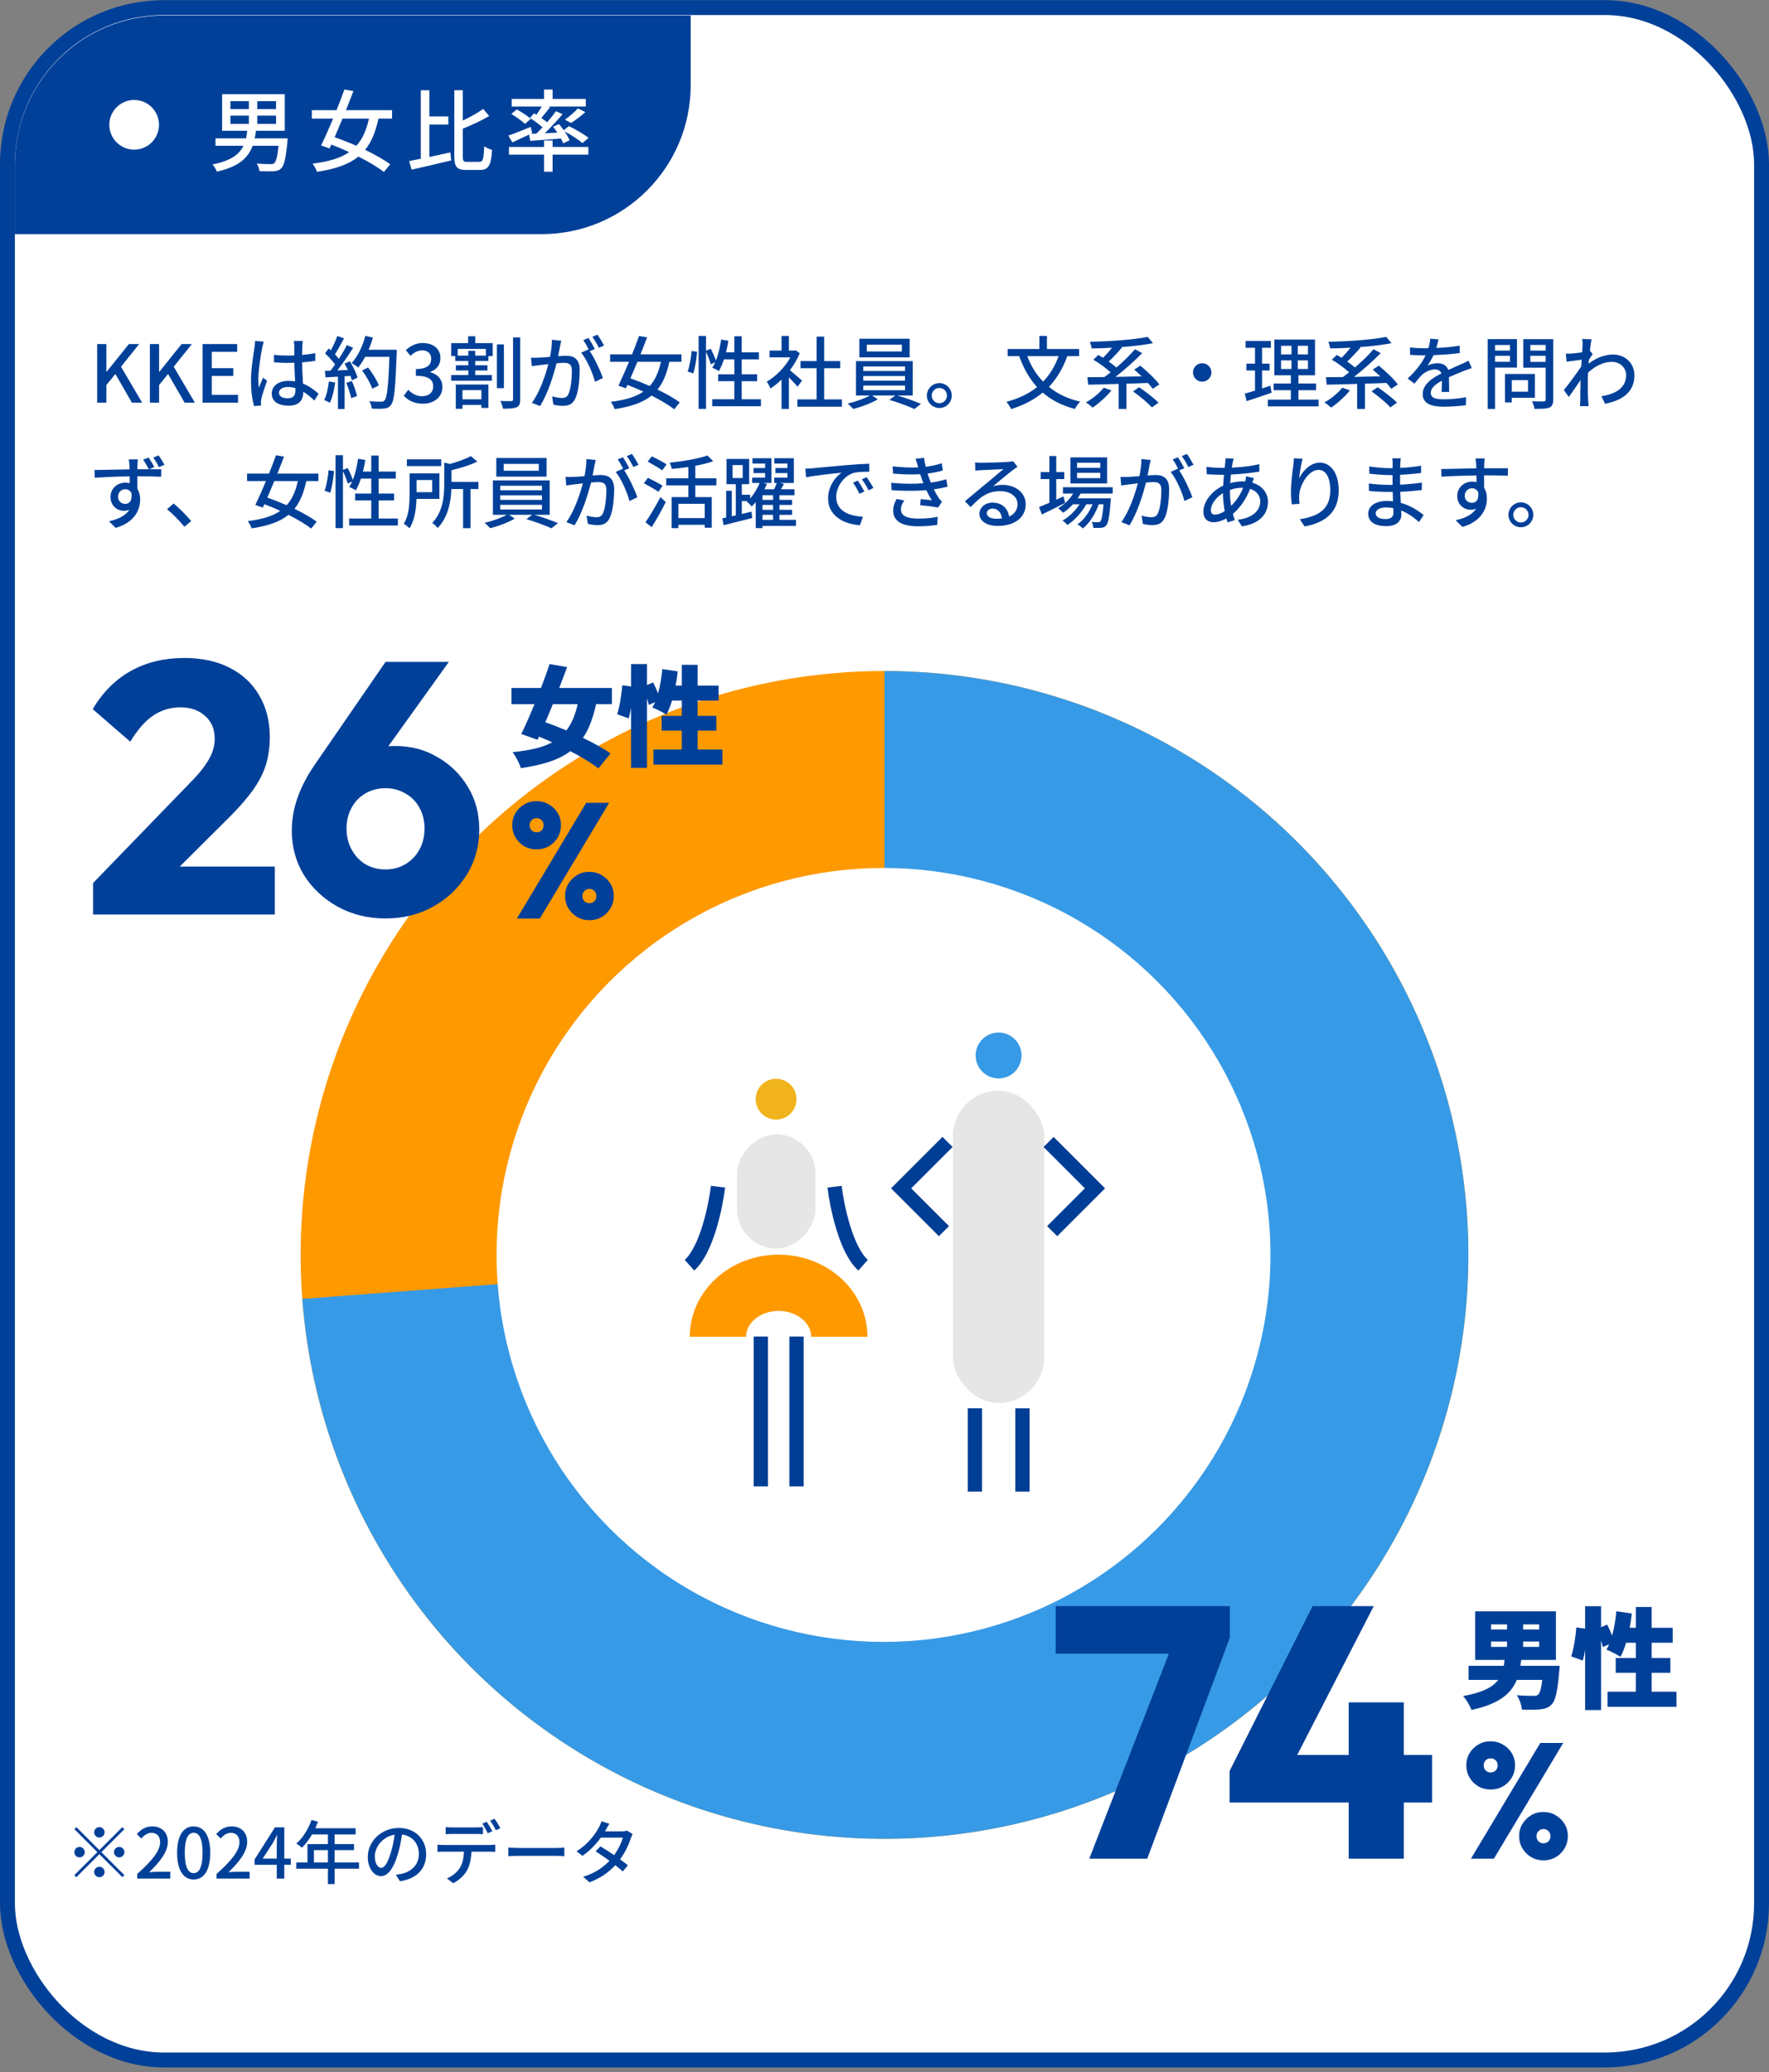
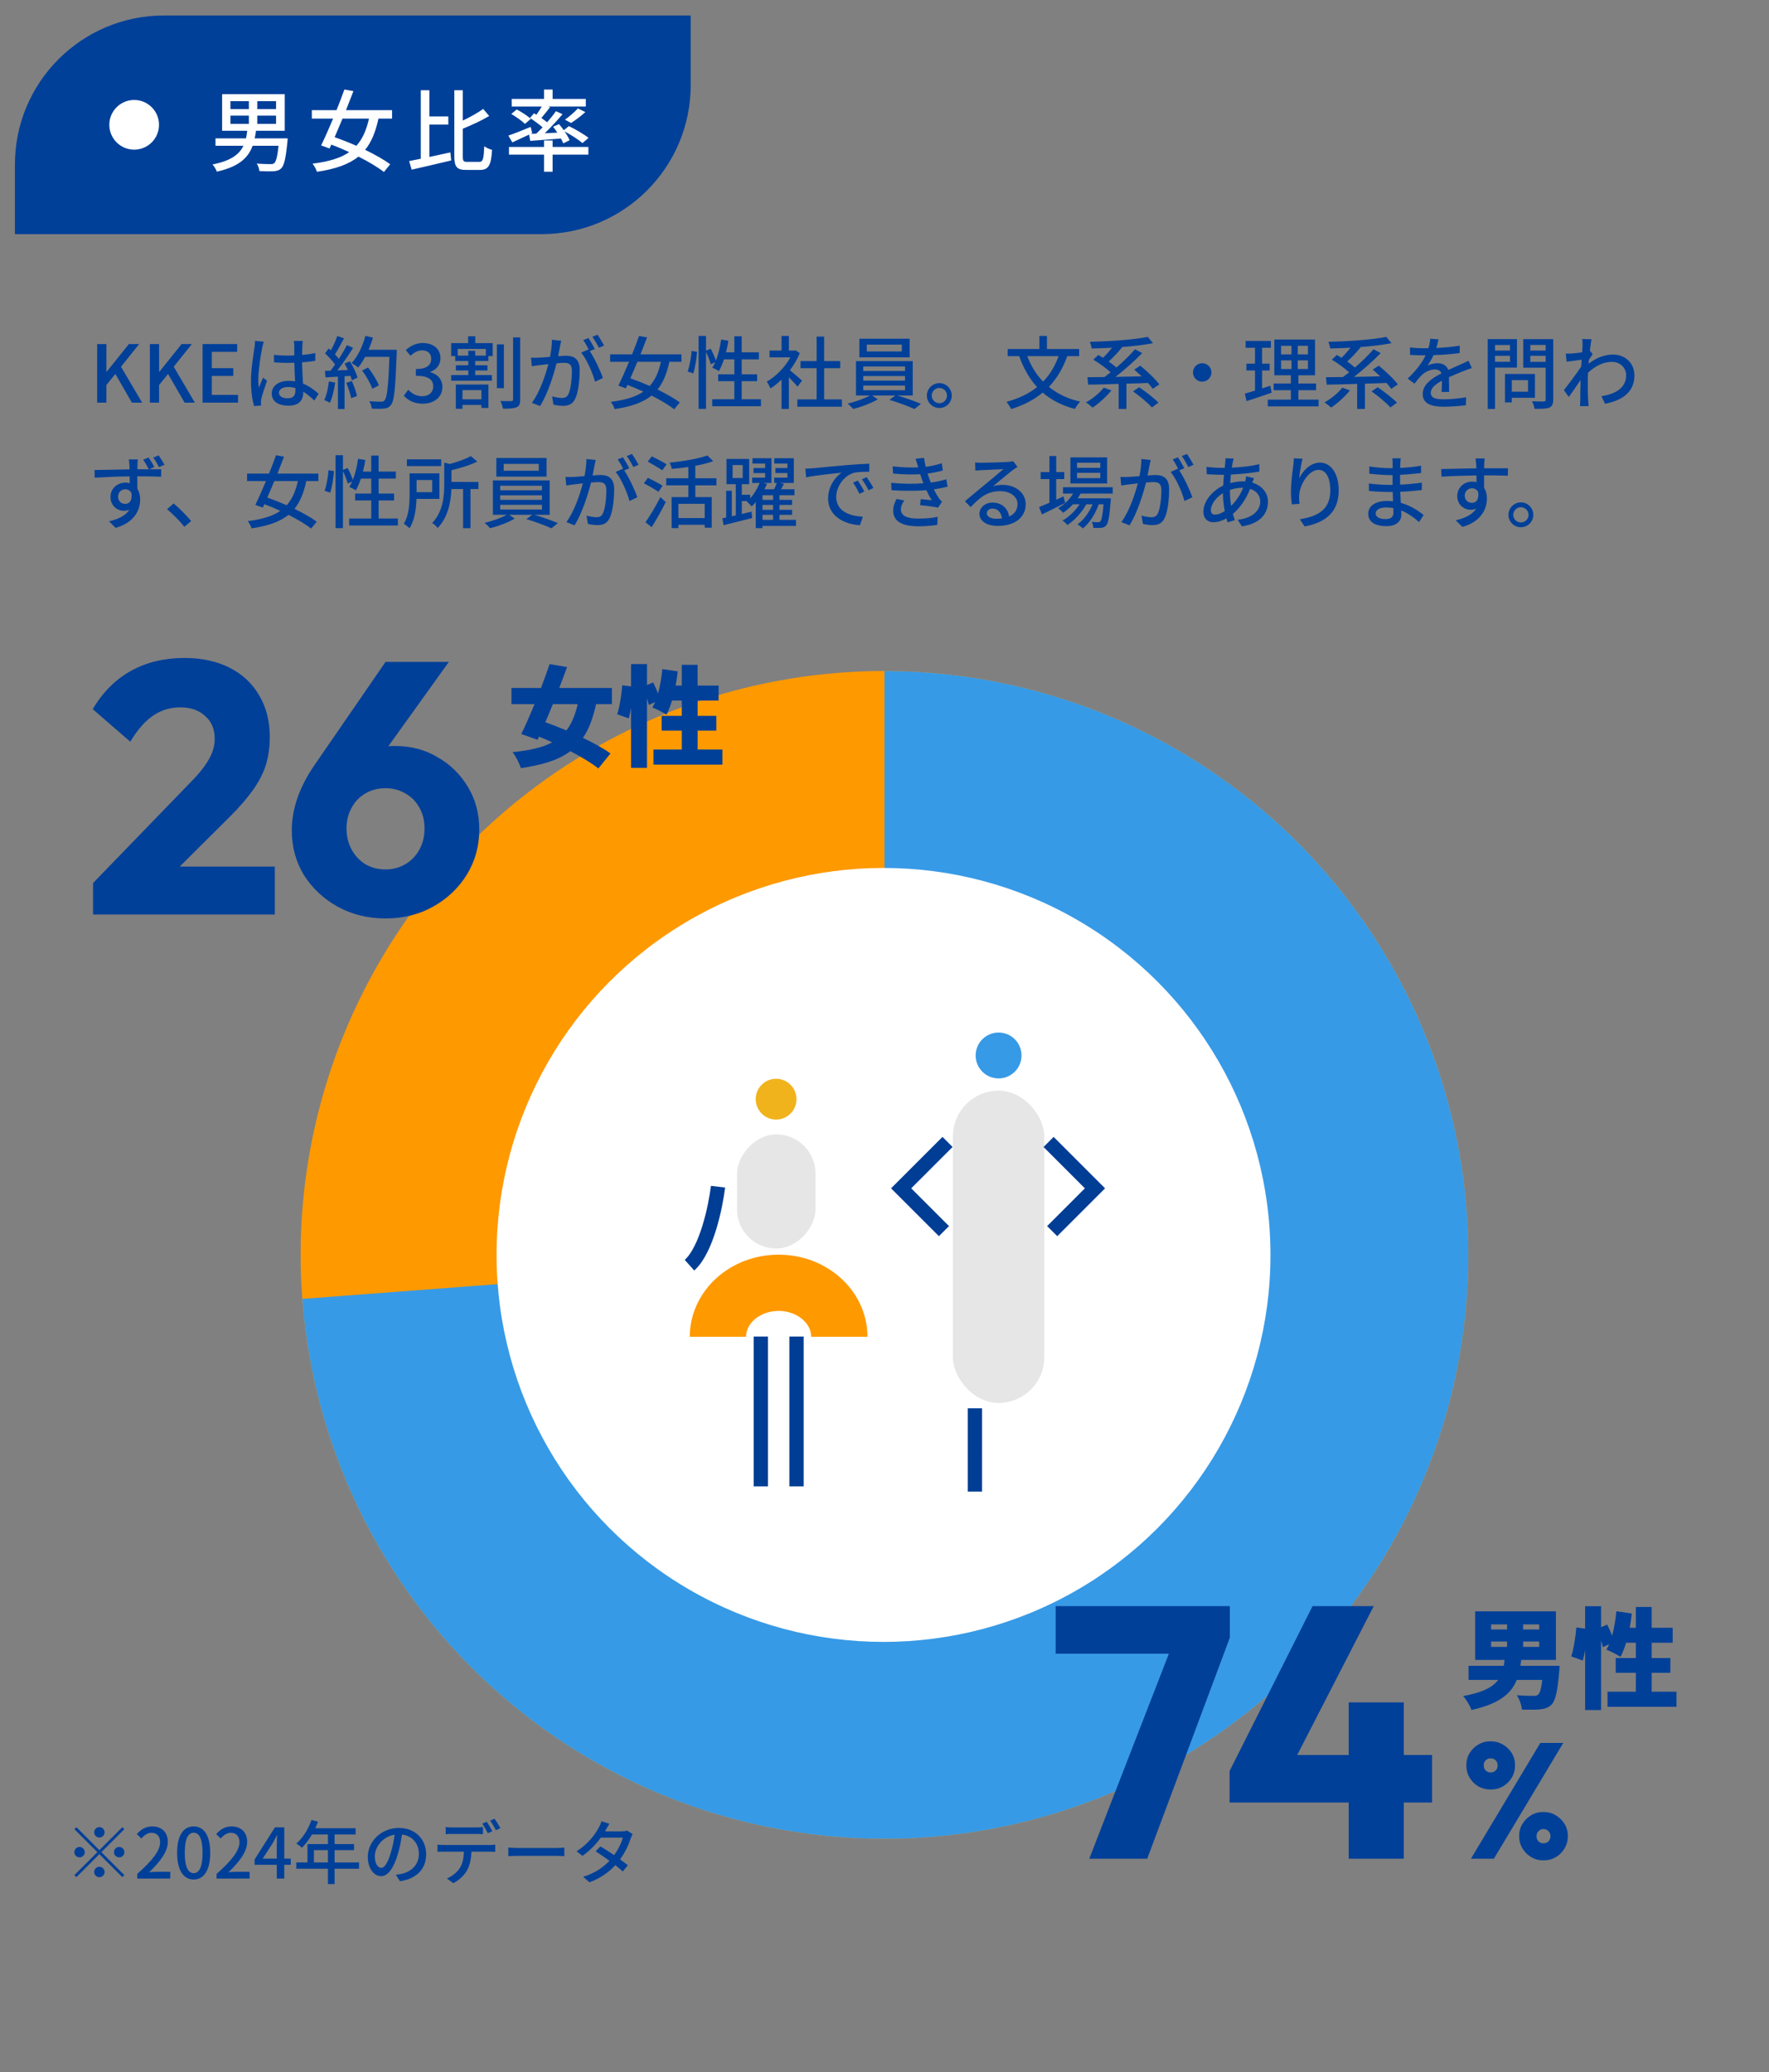
<svg xmlns="http://www.w3.org/2000/svg" fill="none" height="417" viewBox="0 0 356 417" width="356">
  <rect x="0" y="0" width="356" height="417" fill="#808080" stroke="none" />
-   <rect fill="#fff" height="413" rx="31.5" width="353" x="1.5" y="1.528" />
-   <rect height="413" rx="31.5" stroke="#014099" stroke-width="3" width="353" x="1.5" y="1.528" />
  <path d="m3 33.115c0-16.569 13.431-30 30-30h106v14c0 16.569-13.431 30-30 30h-106z" fill="#014099" />
  <circle cx="27" cy="25.116" fill="#fff" r="5" />
  <path d="m46.374 23.27v1.656h3.708v-1.656zm0-2.916v1.602h3.708v-1.602zm9.18 1.602v-1.602h-3.78v1.602zm0 2.97v-1.656h-3.78v1.656zm2.34 2.916-.054.684c-.324 3.348-.666 4.788-1.26 5.364-.414.396-.882.522-1.566.576-.576.036-1.674.018-2.808-.036-.036-.45-.252-1.098-.54-1.512 1.134.09 2.286.108 2.736.108.378 0 .594-.018.774-.18.378-.324.648-1.332.882-3.51h-5.22c-.882 2.412-2.754 4.212-7.2 5.202-.144-.45-.558-1.098-.882-1.44 3.726-.738 5.4-2.034 6.228-3.762h-5.616v-1.494h6.138c.108-.486.18-1.008.252-1.53h-5.058v-7.362h12.6v7.362h-5.778c-.072.522-.162 1.044-.27 1.53zm16.362-3.978h-5.328c-.54 1.296-1.08 2.574-1.584 3.744 1.386.486 2.898 1.08 4.374 1.728 1.224-1.35 2.016-3.132 2.538-5.472zm4.644 0h-2.736c-.576 2.664-1.404 4.716-2.682 6.282 1.98.972 3.798 1.98 5.04 2.916l-1.26 1.548c-1.224-.954-3.078-2.07-5.13-3.096-1.944 1.566-4.608 2.502-8.352 3.06-.162-.522-.522-1.206-.882-1.638 3.258-.414 5.634-1.116 7.38-2.322-1.206-.558-2.43-1.08-3.6-1.512l-.36.774-1.692-.612c.702-1.44 1.566-3.384 2.412-5.4h-4.284v-1.692h4.968c.576-1.44 1.134-2.88 1.584-4.158l1.818.324c-.45 1.188-.972 2.502-1.494 3.834h9.27zm7.506 1.206v6.516c1.368-.288 2.826-.612 4.23-.918l.162 1.62c-2.772.666-5.742 1.35-7.956 1.854l-.504-1.728c.684-.126 1.476-.288 2.34-.468v-13.788h1.728v5.274h3.816v1.638zm7.632 7.506h2.412c.774 0 .882-.63 1.008-3.15.414.324 1.098.612 1.566.738-.18 2.97-.648 4.032-2.43 4.032h-2.772c-1.89 0-2.394-.612-2.394-2.79v-13.248h1.71v6.102c1.548-.72 3.078-1.602 4.104-2.34l1.206 1.422c-1.53.918-3.492 1.818-5.31 2.556v5.526c0 1.008.126 1.152.9 1.152zm12.672-4.23-.234-1.26c-1.17.558-2.376 1.116-3.366 1.566l-.81-1.368c1.134-.378 2.844-1.062 4.5-1.746l.306 1.26-.306.144 1.134-.054c.396-.378.828-.81 1.26-1.26-.702-.612-1.71-1.35-2.538-1.89l.81-.936c.162.09.306.18.486.288.378-.522.774-1.134 1.08-1.656h-6.048v-1.53h6.498v-1.89h1.728v1.89h6.678v1.53h-7.578l.378.144c-.558.738-1.206 1.53-1.746 2.16.414.288.828.594 1.17.864.666-.774 1.296-1.548 1.764-2.232l1.332.612c-1.062 1.242-2.358 2.664-3.582 3.834l2.538-.126c-.27-.414-.576-.828-.864-1.188l1.206-.522c.306.378.648.792.954 1.224l1.026-.828c1.332.648 3.06 1.656 3.96 2.376l-1.242 1.044c-.756-.684-2.304-1.674-3.6-2.358.45.63.828 1.278 1.026 1.782l-1.278.63c-.108-.288-.27-.612-.468-.972-2.232.18-4.446.342-6.174.468zm-3.816-5.418 1.098-.9c.972.504 2.214 1.314 2.826 1.89l-1.17 1.008c-.576-.576-1.8-1.422-2.754-1.998zm12.024 1.818-1.224-.666c.846-.594 1.98-1.566 2.61-2.268l1.494.738c-.9.828-2.016 1.656-2.88 2.196zm-3.708 3.528v1.296h7.2v1.548h-7.2v3.438h-1.728v-3.438h-7.056v-1.548h7.056v-1.296z" fill="#fff" />
  <path d="m19.552 81.028v-11.792h1.856v5.584h.048l4.48-5.584h2.064l-3.648 4.56 4.256 7.232h-2.064l-3.328-5.776-1.808 2.224v3.552zm10.609 0v-11.792h1.856v5.584h.048l4.48-5.584h2.064l-3.648 4.56 4.256 7.232h-2.064l-3.328-5.776-1.808 2.224v3.552zm10.609 0v-11.792h6.96v1.568h-5.104v3.28h4.32v1.568h-4.32v3.808h5.28v1.568zm15.37-2c0 .752.736 1.12 1.76 1.12 1.184 0 1.552-.608 1.552-1.616 0-.128 0-.272 0-.432-.48-.144-.976-.224-1.488-.224-1.072 0-1.824.464-1.824 1.152zm4.8-10.416c-.048.32-.08.672-.096.992-.016.4-.032 1.088-.048 1.824.944-.08 1.84-.208 2.656-.368v1.552c-.832.128-1.728.24-2.656.304.016 1.6.128 3.04.176 4.272 1.328.528 2.352 1.344 3.152 2.064l-.864 1.344c-.752-.704-1.488-1.312-2.224-1.776v.08c0 1.472-.704 2.736-2.928 2.736-2.16 0-3.424-.896-3.424-2.432 0-1.472 1.264-2.56 3.408-2.56.448 0 .88.032 1.296.096-.064-1.12-.128-2.496-.16-3.744-.448.016-.896.032-1.344.032-.928 0-1.808-.048-2.736-.112l-.016-1.504c.912.096 1.808.144 2.768.144.448 0 .88-.016 1.328-.032v-1.888c0-.272-.048-.72-.096-1.024zm-7.856.144c-.096.288-.256.944-.32 1.232-.272 1.296-.784 4.624-.784 6.336 0 .576.032 1.12.128 1.712.224-.656.576-1.456.832-2.048l.8.624c-.432 1.216-.976 2.848-1.152 3.664-.048.224-.08.544-.08.736.016.16.032.4.048.592l-1.424.112c-.336-1.136-.624-2.912-.624-5.088 0-2.368.512-5.424.704-6.704.048-.4.112-.912.128-1.328zm13.104 8 1.264.224c-.208 1.504-.576 3.056-1.072 4.08-.24-.176-.832-.448-1.136-.56.48-.96.784-2.368.944-3.744zm3.504.288 1.12-.368c.432.96.864 2.208 1.04 3.024l-1.184.416c-.144-.832-.576-2.096-.976-3.072zm-.352-3.872 1.072-.464c.656 1.04 1.312 2.4 1.536 3.28l-1.136.544c-.064-.256-.16-.56-.288-.896l-1.184.08v6.592h-1.328v-6.512c-.912.048-1.76.096-2.496.144l-.128-1.312 1.12-.032c.304-.384.608-.8.928-1.248-.496-.704-1.312-1.568-2.016-2.24l.72-.992c.144.128.288.256.432.384.496-.88 1.024-2.032 1.312-2.896l1.344.48c-.576 1.088-1.248 2.352-1.824 3.216.304.32.576.64.784.928.624-.96 1.2-1.952 1.616-2.784l1.264.544c-.912 1.456-2.112 3.216-3.184 4.544l2.128-.08c-.208-.448-.432-.88-.672-1.28zm10.496-2.784v.72c-.272 7.056-.48 9.552-1.152 10.368-.384.528-.784.672-1.408.736-.544.08-1.52.064-2.464.016-.032-.432-.208-1.072-.496-1.488 1.04.08 2 .096 2.384.096.336 0 .512-.064.688-.272.512-.512.768-2.88.976-8.752h-4.88c-.432.816-.912 1.552-1.408 2.144-.288-.256-.96-.688-1.312-.896 1.216-1.296 2.208-3.376 2.768-5.472l1.52.352c-.24.832-.544 1.664-.88 2.448zm-3.6 7.168-1.312.672c-.32-.976-1.2-2.528-2.048-3.68l1.2-.592c.864 1.088 1.808 2.608 2.16 3.6zm8.864 3.68c-1.856 0-3.056-.736-3.84-1.616l.896-1.184c.688.704 1.568 1.296 2.784 1.296 1.328 0 2.24-.736 2.24-1.968 0-1.296-.832-2.144-3.488-2.144v-1.36c2.32 0 3.088-.88 3.088-2.064 0-1.04-.688-1.68-1.808-1.696-.912.016-1.68.448-2.352 1.104l-.96-1.152c.928-.832 2.016-1.424 3.376-1.424 2.112 0 3.6 1.104 3.6 3.04 0 1.36-.784 2.304-2.032 2.768v.08c1.36.336 2.432 1.36 2.432 2.944 0 2.128-1.776 3.376-3.936 3.376zm11.781-2.736h-3.808v1.856h3.808zm-5.152 3.76v-4.88h6.56v4.704h-1.408v-.592h-3.808v.768zm6.048-10.704v-1.344h-5.664v1.344h2.128v-.96h1.392v.96zm-2.128-3.888v1.376h3.504v2.608h-.864v.992h-2.656v.864h2.464v1.04h-2.464v.928h3.36v1.136h-8.192v-1.136h3.44v-.928h-2.496v-1.04h2.496v-.864h-2.624v-.992h-.816v-2.608h3.408v-1.376zm5.761 1.632v8.816h-1.408v-8.816zm1.84-1.408h1.44v12.464c0 .928-.176 1.344-.736 1.6-.544.24-1.488.288-2.736.288-.064-.432-.288-1.12-.512-1.552.96.032 1.888.032 2.208.016.24 0 .336-.08.336-.352zm9.696.672c-.08.336-.16.752-.24 1.104-.096.496-.24 1.264-.384 2.016.656-.064 1.248-.096 1.616-.096 1.536 0 2.72.624 2.72 2.864 0 1.888-.24 4.464-.912 5.808-.528 1.104-1.361 1.408-2.464 1.408-.624 0-1.376-.112-1.904-.24l-.272-1.664c.656.192 1.52.32 1.968.32.56 0 1.008-.144 1.311-.752.481-1.008.705-3.04.705-4.704 0-1.376-.624-1.616-1.632-1.616-.336 0-.864.032-1.456.096-.592 2.352-1.728 6.048-3.312 8.608l-1.648-.656c1.6-2.16 2.752-5.616 3.312-7.792-.72.08-1.376.16-1.744.208-.4.048-1.152.144-1.584.224l-.16-1.728c.528.032 1.008.016 1.552 0 .512-.016 1.376-.08 2.272-.16.24-1.184.384-2.4.384-3.44zm7.296-1.216c.416.592 1.024 1.6 1.328 2.176l-1.04.464c-.352-.688-.864-1.6-1.328-2.208zm-1.824.672c.4.576.976 1.584 1.296 2.208l-1.024.432c.976 1.44 2.176 4.032 2.64 5.408l-1.584.752c-.448-1.712-1.664-4.512-2.784-5.856l1.488-.656c.016.032.048.064.064.096-.304-.624-.752-1.424-1.136-1.952zm14.592 4.784h-4.736c-.48 1.152-.96 2.288-1.408 3.328 1.232.432 2.576.96 3.887 1.536 1.089-1.2 1.793-2.784 2.257-4.864zm4.128 0h-2.432c-.512 2.368-1.248 4.192-2.384 5.584 1.76.864 3.376 1.76 4.48 2.592l-1.12 1.376c-1.088-.848-2.736-1.84-4.56-2.752-1.728 1.392-4.096 2.224-7.424 2.72-.144-.464-.464-1.072-.784-1.456 2.896-.368 5.008-.992 6.56-2.064-1.072-.496-2.16-.96-3.2-1.344l-.32.688-1.504-.544c.624-1.28 1.392-3.008 2.144-4.8h-3.808v-1.504h4.416c.512-1.28 1.008-2.56 1.408-3.696l1.616.288c-.4 1.056-.864 2.224-1.328 3.408h8.24zm2.384 2.336-1.136-.384c.4-1.072.688-2.832.8-4.128l1.088.16c-.08 1.312-.368 3.168-.752 4.352zm9.744 5.2h3.872v1.408h-9.808v-1.408h4.448v-3.632h-3.248v-1.392h3.248v-3.008h-2.08c-.304.896-.656 1.712-1.024 2.368-.304-.208-.96-.544-1.328-.688.208-.32.416-.688.592-1.104l-.896.432c-.144-.64-.56-1.664-.96-2.512v11.472h-1.488v-14.672h1.488v2.96l.944-.384c.4.752.848 1.728 1.04 2.4.496-1.248.848-2.752 1.056-4.256l1.456.24c-.112.8-.288 1.584-.48 2.336h1.68v-3.232h1.488v3.232h3.456v1.408h-3.456v3.008h3.104v1.392h-3.104zm12.144-3.744-.912 1.216c-.368-.464-1.088-1.232-1.744-1.888v6.368h-1.472v-5.904c-.72.704-1.488 1.312-2.24 1.792-.144-.384-.512-1.088-.736-1.376 1.824-1.04 3.664-2.896 4.752-4.896h-4.192v-1.36h2.416v-2.944h1.472v2.944h1.104l.256-.048.832.56c-.48 1.216-1.184 2.384-1.984 3.44.752.608 2.08 1.76 2.448 2.096zm4.448 3.776h3.568v1.472h-8.96v-1.472h3.872v-6.272h-3.232v-1.44h3.232v-4.928h1.52v4.928h3.232v1.44h-3.232zm15.632-9.648v-1.376h-7.056v1.376zm1.568-2.56v3.744h-10.112v-3.744zm-9.328 9.424v.944h8.4v-.944zm0-1.92v.928h8.4v-.928zm0-1.92v.912h8.4v-.912zm9.952 5.84h-3.104c1.616.464 3.552 1.168 4.768 1.68l-1.312 1.04c-1.2-.544-3.36-1.36-5.04-1.84l1.184-.88h-4.672l1.152.768c-1.28.768-3.328 1.536-4.96 1.936-.272-.304-.752-.8-1.12-1.072 1.536-.352 3.424-1.024 4.48-1.632h-2.8v-6.912h11.424zm5.36-2.496c1.392 0 2.496 1.136 2.496 2.512s-1.104 2.496-2.496 2.496c-1.376 0-2.512-1.12-2.512-2.496s1.136-2.512 2.512-2.512zm0 4.048c.848 0 1.536-.688 1.536-1.536s-.688-1.536-1.536-1.536-1.536.688-1.536 1.536.688 1.536 1.536 1.536zm24-9.472h-6.304c.736 1.968 1.792 3.696 3.184 5.12 1.344-1.376 2.368-3.072 3.12-5.12zm4.128 0h-2.384c-.912 2.512-2.128 4.544-3.696 6.176 1.68 1.392 3.776 2.4 6.288 2.976-.352.352-.832 1.04-1.072 1.472-2.624-.688-4.736-1.792-6.464-3.296-1.744 1.456-3.84 2.528-6.352 3.328-.16-.384-.64-1.088-.944-1.456 2.464-.672 4.512-1.648 6.16-2.976-1.552-1.696-2.72-3.776-3.6-6.224h-2.32v-1.44h6.384v-2.624h1.52v2.624h6.48zm4.96 6.336 1.536.56c-1.008 1.264-2.528 2.608-3.776 3.456-.32-.304-.96-.8-1.36-1.04 1.328-.72 2.736-1.872 3.6-2.976zm11.184-.64-1.344.88c-.24-.352-.56-.752-.944-1.184-1.44.064-2.912.112-4.336.144v5.088h-1.568v-5.04c-2.304.08-4.448.128-6.129.16l-.159-1.504c.976 0 2.144-.016 3.424-.032.4-.288.816-.608 1.248-.944-.896-.832-2.304-1.856-3.488-2.56l1.024-.944c.304.176.624.368.944.576.608-.608 1.264-1.344 1.808-2.032-1.408.08-2.8.128-4.112.144-.032-.384-.208-.976-.352-1.328 4.08-.096 8.864-.432 11.648-.992l1.056 1.264c-1.792.352-4.016.608-6.352.784l.128.064c-.816.992-1.824 2.048-2.688 2.848.576.4 1.12.816 1.552 1.2 1.392-1.2 2.752-2.528 3.744-3.68l1.44.784c-1.552 1.6-3.568 3.376-5.376 4.784 1.696-.032 3.488-.064 5.28-.112-.512-.48-1.024-.944-1.504-1.36l1.216-.784c1.36 1.104 3.04 2.688 3.84 3.776zm-5.296 1.392 1.232-.832c1.312.896 3.024 2.208 3.888 3.104l-1.328.96c-.784-.896-2.448-2.272-3.792-3.232zm13.92-5.664c1.024 0 1.856.832 1.856 1.856s-.832 1.856-1.856 1.856-1.856-.832-1.856-1.856.832-1.856 1.856-1.856zm13.712 4.528.256 1.408c-1.745.608-3.6 1.232-5.04 1.696l-.352-1.52c.576-.16 1.28-.352 2.048-.592v-4.064h-1.728v-1.376h1.728v-3.184h-1.888v-1.376h5.088v1.376h-1.776v3.184h1.52v1.376h-1.52v3.616c.544-.176 1.12-.352 1.664-.544zm2.16-5.104v1.744h2.096v-1.744zm0-2.928v1.728h2.096v-1.728zm5.408 1.728v-1.728h-2.048v1.728zm0 2.944v-1.744h-2.048v1.744zm-1.92 6.16h4.064v1.36h-10.224v-1.36h4.64v-1.904h-3.472v-1.344h3.472v-1.648h-3.328v-7.2h8.192v7.2h-3.344v1.648h3.552v1.344h-3.552zm8.832-2.416 1.536.56c-1.008 1.264-2.528 2.608-3.776 3.456-.32-.304-.96-.8-1.36-1.04 1.328-.72 2.736-1.872 3.6-2.976zm11.184-.64-1.344.88c-.24-.352-.56-.752-.944-1.184-1.44.064-2.912.112-4.336.144v5.088h-1.568v-5.04c-2.304.08-4.448.128-6.129.16l-.159-1.504c.976 0 2.144-.016 3.424-.032.4-.288.816-.608 1.248-.944-.896-.832-2.304-1.856-3.488-2.56l1.024-.944c.304.176.624.368.944.576.608-.608 1.264-1.344 1.808-2.032-1.408.08-2.8.128-4.112.144-.032-.384-.208-.976-.352-1.328 4.08-.096 8.864-.432 11.648-.992l1.056 1.264c-1.792.352-4.016.608-6.352.784l.128.064c-.816.992-1.824 2.048-2.688 2.848.576.4 1.12.816 1.552 1.2 1.392-1.2 2.752-2.528 3.744-3.68l1.44.784c-1.552 1.6-3.568 3.376-5.376 4.784 1.696-.032 3.488-.064 5.28-.112-.512-.48-1.024-.944-1.504-1.36l1.216-.784c1.36 1.104 3.04 2.688 3.84 3.776zm-5.296 1.392 1.232-.832c1.312.896 3.024 2.208 3.888 3.104l-1.328.96c-.784-.896-2.448-2.272-3.792-3.232zm13.472-10.464c-.096.448-.224 1.04-.432 1.728 1.568-.064 3.248-.208 4.704-.464v1.488c-1.568.224-3.536.368-5.264.416-.352.752-.784 1.504-1.232 2.112.528-.304 1.424-.48 2.048-.48 1.008 0 1.84.464 2.144 1.36.992-.464 1.808-.8 2.56-1.152.544-.24 1.008-.448 1.52-.704l.656 1.472c-.464.144-1.152.4-1.632.592-.816.32-1.856.736-2.976 1.248.016.912.032 2.192.048 2.96h-1.52c.032-.56.047-1.472.064-2.256-1.376.752-2.24 1.488-2.24 2.432 0 1.088 1.04 1.312 2.656 1.312 1.296 0 3.04-.16 4.448-.416l-.048 1.616c-1.152.144-3.008.288-4.448.288-2.384 0-4.24-.56-4.24-2.544 0-1.968 1.92-3.216 3.776-4.16-.208-.56-.72-.8-1.312-.8-.976 0-1.984.512-2.656 1.152-.464.448-.928 1.04-1.456 1.712l-1.376-1.024c1.872-1.76 2.96-3.312 3.616-4.672-.16 0-.32 0-.464 0-.672 0-1.776-.032-2.672-.096v-1.504c.848.128 1.984.176 2.752.176.304 0 .624 0 .944-.016.208-.656.336-1.328.368-1.904zm14.384 1.136h-3.008v1.12h3.008zm-3.008 3.376h3.008v-1.2h-3.008zm4.416 1.168h-4.416v8.32h-1.472v-14.048h5.888zm2.224 2.528h-3.264v2.32h3.264zm1.392 3.552h-4.656v.928h-1.376v-5.728h6.032zm-.928-7.232h3.088v-1.216h-3.088zm3.088-3.408h-3.088v1.136h3.088zm1.52-1.168v12.16c0 .896-.208 1.36-.784 1.616-.592.24-1.536.256-2.976.256-.048-.416-.288-1.104-.512-1.52 1.008.048 2.048.032 2.368.032.304-.016.384-.112.384-.4v-6.4h-4.512v-5.744zm5.904 1.264c0-.416 0-.864-.064-1.296l1.872.064c-.096.416-.224 1.264-.336 2.304h.016l.544.672c-.192.288-.496.752-.752 1.152-.016.256-.048.528-.064.784 1.712-1.328 3.44-1.84 4.928-1.84 2.32 0 4.288 1.632 4.288 4.16.016 3.232-2.192 5.024-5.904 5.744l-.736-1.52c2.752-.416 4.992-1.616 4.976-4.256 0-1.248-.976-2.656-2.88-2.656-1.776 0-3.376.88-4.784 2.176-.032.592-.048 1.152-.048 1.664 0 1.392-.016 2.528.08 3.984.016.288.048.752.08 1.088h-1.728c.016-.288.048-.8.048-1.056.016-1.504.016-2.416.064-4.192-.752 1.104-1.696 2.48-2.368 3.408l-.992-1.392c.896-1.12 2.624-3.424 3.488-4.736.032-.448.064-.928.096-1.376-.752.096-2.08.272-3.04.4l-.16-1.632c.4.016.736.016 1.2-.016.496-.032 1.328-.128 2.096-.24.048-.688.08-1.216.08-1.392zm-294.722 30.464c0 .88.672 1.424 1.44 1.424.848 0 1.456-.656 1.248-2.176-.256-.528-.704-.768-1.248-.768-.736 0-1.44.56-1.44 1.52zm6.144-7.904c.384.544.848 1.328 1.152 1.904l-1.04.464c1.04 0 1.968-.016 2.432 0l-.016 1.504c-.96-.048-2.48-.096-4.8-.096.016.864.016 1.792.016 2.512.368.576.56 1.312.56 2.128 0 2.144-1.12 4.64-4.928 5.744l-1.344-1.328c1.872-.416 3.344-1.136 4.112-2.336-.32.144-.704.224-1.12.224-1.312 0-2.688-.96-2.688-2.8 0-1.68 1.36-2.864 2.992-2.864.32 0 .608.032.88.112 0-.432 0-.912-.016-1.376-2.432.032-5.04.144-7.04.272l-.032-1.552c1.808-.016 4.768-.096 7.056-.128 0-.352-.016-.624-.032-.816-.032-.528-.096-1.024-.128-1.184h1.824c-.032.224-.08.944-.08 1.168-.016.208-.016.48-.016.816h2.304c-.336-.64-.72-1.344-1.136-1.92zm2.032-.432c.368.56.848 1.296 1.168 1.888l-1.104.48c-.336-.656-.736-1.36-1.152-1.92zm5.179 14.368c-1.008-1.232-2.368-2.592-3.488-3.536l1.312-1.152c1.136.928 2.624 2.432 3.536 3.536zm22.832-9.2h-4.736c-.48 1.152-.96 2.288-1.408 3.328 1.232.432 2.576.96 3.888 1.536 1.088-1.2 1.792-2.784 2.256-4.864zm4.128 0h-2.432c-.512 2.368-1.248 4.192-2.384 5.584 1.76.864 3.376 1.76 4.48 2.592l-1.12 1.376c-1.088-.848-2.736-1.84-4.56-2.752-1.728 1.392-4.096 2.224-7.424 2.72-.144-.464-.464-1.072-.784-1.456 2.896-.368 5.008-.992 6.56-2.064-1.072-.496-2.16-.96-3.2-1.344l-.32.688-1.504-.544c.624-1.28 1.392-3.008 2.144-4.8h-3.808v-1.504h4.416c.512-1.28 1.008-2.56 1.408-3.696l1.616.288c-.4 1.056-.864 2.224-1.328 3.408h8.24zm2.384 2.336-1.136-.384c.4-1.072.688-2.832.8-4.128l1.088.16c-.08 1.312-.368 3.168-.752 4.352zm9.744 5.2h3.872v1.408h-9.808v-1.408h4.448v-3.632h-3.248v-1.392h3.248v-3.008h-2.08c-.304.896-.656 1.712-1.024 2.368-.304-.208-.96-.544-1.328-.688.208-.32.416-.688.592-1.104l-.896.432c-.144-.64-.56-1.664-.96-2.512v11.472h-1.488v-14.672h1.488v2.96l.944-.384c.4.752.848 1.728 1.04 2.4.496-1.248.848-2.752 1.056-4.256l1.456.24c-.112.8-.288 1.584-.48 2.336h1.68v-3.232h1.488v3.232h3.456v1.408h-3.456v3.008h3.104v1.392h-3.104zm12.592-11.904v1.36h-6.912v-1.36zm-1.824 4.16h-3.136v2.448h3.136zm1.456 3.792h-4.608c-.064 1.936-.352 4.304-1.408 5.92-.224-.256-.848-.736-1.152-.912 1.072-1.696 1.168-4.144 1.168-5.968v-4.176h6zm7.856-3.408v1.424h-1.6v7.888h-1.488v-7.888h-2.352c-.096 2.464-.624 5.632-2.768 7.856-.208-.32-.736-.832-1.104-1.008 2.208-2.304 2.432-5.44 2.432-7.856v-4.304l1.136.272c1.584-.432 3.216-1.008 4.208-1.584l1.312 1.104c-1.44.72-3.392 1.296-5.2 1.744v2.352zm12.144-2.256v-1.376h-7.056v1.376zm1.568-2.56v3.744h-10.112v-3.744zm-9.328 9.424v.944h8.4v-.944zm0-1.92v.928h8.4v-.928zm0-1.92v.912h8.4v-.912zm9.952 5.84h-3.104c1.616.464 3.552 1.168 4.768 1.68l-1.312 1.04c-1.2-.544-3.36-1.36-5.04-1.84l1.184-.88h-4.672l1.152.768c-1.28.768-3.328 1.536-4.96 1.936-.272-.304-.752-.8-1.12-1.072 1.536-.352 3.424-1.024 4.48-1.632h-2.8v-6.912h11.424zm9.264-11.024c-.08.336-.16.752-.24 1.104-.096.496-.24 1.264-.384 2.016.656-.064 1.248-.096 1.616-.096 1.536 0 2.72.624 2.72 2.864 0 1.888-.24 4.464-.912 5.808-.528 1.104-1.36 1.408-2.464 1.408-.624 0-1.376-.112-1.904-.24l-.272-1.664c.656.192 1.52.32 1.968.32.56 0 1.008-.144 1.312-.752.48-1.008.704-3.04.704-4.704 0-1.376-.624-1.616-1.632-1.616-.336 0-.864.032-1.456.096-.592 2.352-1.728 6.048-3.312 8.608l-1.648-.656c1.6-2.16 2.752-5.616 3.312-7.792-.72.08-1.376.16-1.744.208-.4.048-1.152.144-1.584.224l-.16-1.728c.528.032 1.008.016 1.552 0 .512-.016 1.376-.08 2.272-.16.24-1.184.384-2.4.384-3.44zm7.296-1.216c.416.592 1.024 1.6 1.328 2.176l-1.04.464c-.352-.688-.864-1.6-1.328-2.208zm-1.824.672c.4.576.976 1.584 1.296 2.208l-1.024.432c.976 1.44 2.176 4.032 2.64 5.408l-1.584.752c-.448-1.712-1.664-4.512-2.784-5.856l1.488-.656c.016.032.048.064.064.096-.304-.624-.752-1.424-1.136-1.952zm8.8 1.424-.88 1.2c-.656-.464-1.984-1.232-2.928-1.76l.832-1.056c.928.448 2.288 1.168 2.976 1.616zm-.816 4.288-.816 1.232c-.656-.448-1.984-1.216-2.944-1.712l.816-1.104c.912.448 2.272 1.152 2.944 1.584zm-2.192 8.352-1.248-.992c.848-1.2 2.08-3.248 3.008-5.056l1.072.992c-.816 1.648-1.888 3.568-2.832 5.056zm10.672-1.824v-2.88h-5.296v2.88zm2.352-6.592h-4.24v2.368h3.296v6.16h-1.408v-.592h-5.296v.672h-1.36v-6.24h3.36v-2.368h-4.448v-1.424h4.448v-2.272c-1.12.176-2.272.304-3.328.384-.064-.352-.256-.912-.432-1.248 2.736-.288 5.84-.8 7.6-1.456l1.168 1.152c-1.024.384-2.272.688-3.6.928v2.512h4.24zm9.28 5.936v1.008h2.128v-1.008zm2.128-3.008v-.944h-2.128v.944zm0 2v-.992h-2.128v.992zm-8.144-9.008v2.608h2.032v-2.608zm12.752 11.024v1.216h-6.736v.448h-1.36v-5.216c-.272.304-.544.592-.816.848-.224-.272-.656-.72-.96-.944l.144-.128h-1.168v2.592l1.952-.464.144 1.28c-2.032.512-4.144 1.04-5.76 1.44l-.256-1.376.768-.16v-5.392h1.136v5.136l.8-.176v-6.288h-1.872v-5.072h4.56v5.072h-1.472v2.128h1.68v.752c.816-.928 1.504-2.096 1.904-3.12h-1.504v-1.072h2.608v-.912h-2.336v-1.024h2.336v-.896h-2.544v-1.072h3.824v4.976h-1.6l.704.192c-.16.352-.336.704-.528 1.072h1.952c.192-.416.4-.88.544-1.264h-.528v-1.072h2.656v-.912h-2.416v-1.024h2.416v-.896h-2.64v-1.072h3.936v4.976h-2.768l.784.208c-.208.352-.416.72-.608 1.056h2.72v1.2h-3.024v.944h2.544v1.008h-2.544v.992h2.544v1.008h-2.544v1.008zm1.888-10.304c.608-.016 1.168-.048 1.488-.08 1.168-.112 4.016-.384 6.96-.64 1.712-.144 3.312-.24 4.416-.272v1.616c-.896 0-2.288.016-3.12.224-2.128.64-3.536 2.928-3.536 4.816 0 2.912 2.72 3.888 5.36 4l-.576 1.712c-3.136-.16-6.416-1.84-6.416-5.36 0-2.416 1.424-4.352 2.72-5.2-1.616.16-5.344.544-7.136.928zm10.56 2.4c.384.56.976 1.536 1.312 2.208l-.992.448c-.384-.816-.8-1.552-1.28-2.24zm1.776-.688c.384.544 1.008 1.504 1.36 2.176l-.976.464c-.416-.816-.832-1.52-1.344-2.208zm10.336-2.112c-.144-.512-.304-1.056-.496-1.584l1.712-.192c.064.592.192 1.2.336 1.808 1.12-.144 2.208-.384 3.232-.72l.208 1.456c-.896.256-1.984.48-3.072.624.112.336.208.656.32.944.096.272.208.56.32.864 1.312-.16 2.368-.432 3.136-.672l.256 1.504c-.768.192-1.712.384-2.768.528.304.624.64 1.216.992 1.744.192.288.4.512.656.752l-.8 1.184c-.896-.208-2.496-.384-3.616-.496l.128-1.216c.768.08 1.728.176 2.224.224-.416-.656-.784-1.344-1.088-2.016-1.952.16-4.56.16-7.008 0l-.08-1.488c2.4.24 4.688.24 6.496.096-.096-.24-.192-.48-.272-.704-.144-.416-.256-.784-.368-1.12-1.536.08-3.456.064-5.456-.128l-.096-1.456c1.904.208 3.648.288 5.152.208-.016-.048-.032-.096-.048-.144zm-2.752 6.8c-.384.544-.688 1.104-.688 1.792 0 1.264 1.152 1.856 3.488 1.856 1.504 0 2.752-.112 3.904-.352l-.08 1.616c-1.12.176-2.464.288-3.808.288-3.168 0-5.024-.944-5.056-3.104-.016-.96.304-1.68.672-2.4zm16.584 2.544c0 .704.784 1.136 1.92 1.136.4 0 .784-.016 1.136-.064-.128-1.168-.832-1.984-1.888-1.984-.672 0-1.168.432-1.168.912zm-2.336-10.192c.4.048.896.064 1.28.064.832 0 4.48-.096 5.344-.176.56-.048.848-.08 1.024-.144l.88 1.152c-.336.208-.672.432-1.008.688-.816.608-2.784 2.272-3.92 3.2.64-.192 1.28-.272 1.92-.272 2.672 0 4.656 1.648 4.656 3.888 0 2.544-2.032 4.368-5.633 4.368-2.207 0-3.679-.976-3.679-2.432 0-1.184 1.056-2.256 2.64-2.256 1.984 0 3.12 1.28 3.328 2.8 1.104-.48 1.696-1.344 1.696-2.512 0-1.504-1.472-2.592-3.472-2.592-2.56 0-4.064 1.2-5.952 3.216l-1.168-1.184c1.248-1.024 3.248-2.704 4.192-3.488.896-.736 2.752-2.272 3.552-2.976-.848.032-3.616.16-4.448.208-.4.016-.816.048-1.184.096zm25.184 1.088v-1.04h-4.672v1.04zm0 2.064v-1.056h-4.672v1.056zm1.376-4.176v5.248h-7.392v-5.248zm-8.768 7.856.32 1.312c-1.6.816-3.328 1.68-4.672 2.32l-.576-1.488c.576-.224 1.296-.528 2.08-.864v-4.768h-1.76v-1.408h1.76v-3.232h1.375v3.232h1.617v1.408h-1.617v4.16c.481-.224.977-.448 1.473-.672zm9.888-.576h-6.464c-.176.336-.368.656-.592.96h6.688s-.016.368-.032.56c-.256 3.2-.496 4.448-.928 4.928-.272.304-.576.4-.96.448-.368.032-.96.048-1.6.016-.016-.352-.144-.88-.336-1.2.544.064 1.04.064 1.248.064.24 0 .368-.016.496-.176.24-.272.448-1.184.64-3.44h-.96c-.64 1.856-1.888 3.856-3.216 4.864-.24-.272-.704-.624-1.072-.832 1.248-.832 2.368-2.416 3.04-4.032h-1.264c-.864 1.584-2.384 3.28-3.808 4.176-.224-.304-.64-.672-.992-.896 1.264-.672 2.576-1.952 3.456-3.28h-1.344c-.608.672-1.28 1.248-1.968 1.712-.208-.24-.72-.72-1.008-.928 1.2-.688 2.288-1.728 3.024-2.944h-2.048v-1.264h10zm7.648-6.752c-.08.336-.16.752-.24 1.104-.096.496-.24 1.264-.384 2.016.656-.064 1.248-.096 1.615-.096 1.537 0 2.721.624 2.721 2.864 0 1.888-.24 4.464-.912 5.808-.528 1.104-1.361 1.408-2.464 1.408-.624 0-1.376-.112-1.904-.24l-.272-1.664c.656.192 1.52.32 1.968.32.56 0 1.008-.144 1.311-.752.481-1.008.705-3.04.705-4.704 0-1.376-.624-1.616-1.632-1.616-.336 0-.864.032-1.456.096-.592 2.352-1.728 6.048-3.312 8.608l-1.648-.656c1.6-2.16 2.752-5.616 3.312-7.792-.72.08-1.376.16-1.744.208-.4.048-1.152.144-1.584.224l-.16-1.728c.528.032 1.008.016 1.552 0 .512-.016 1.376-.08 2.272-.16.24-1.184.384-2.4.384-3.44zm7.296-1.216c.416.592 1.024 1.6 1.328 2.176l-1.04.464c-.352-.688-.864-1.6-1.328-2.208zm-1.824.672c.4.576.976 1.584 1.296 2.208l-1.024.432c.976 1.44 2.176 4.032 2.64 5.408l-1.584.752c-.448-1.712-1.664-4.512-2.784-5.856l1.488-.656c.016.032.048.064.064.096-.304-.624-.752-1.424-1.136-1.952zm11.232.256c-.08.24-.144.528-.192.768-.064.304-.128.672-.192 1.056 2-.08 3.84-.288 5.536-.688l.016 1.488c-1.616.288-3.76.496-5.728.592-.048.544-.096 1.136-.144 1.728.848-.224 1.76-.352 2.56-.352.16 0 .32 0 .464.016.08-.288.16-.768.192-1.04l1.568.384c-.096.208-.224.608-.336.896 1.936.576 3.152 2.032 3.152 3.84 0 2.288-1.424 4.368-5.232 4.96l-.864-1.328c2.976-.336 4.544-1.856 4.544-3.696 0-1.12-.704-2.112-2.032-2.528-.88 2.224-2.176 3.968-3.472 5.04.112.448.256.864.384 1.264l-1.456.432c-.08-.24-.16-.496-.24-.784-.832.464-1.744.768-2.608.768-1.104 0-2.016-.672-2.016-2.144 0-2.064 1.76-4.192 3.984-5.232.032-.736.096-1.488.16-2.176-.272 0-.528 0-.784 0-.753 0-2-.08-2.688-.112l-.048-1.488c.56.096 1.968.208 2.784.208h.88c.032-.4.08-.752.112-1.072.032-.288.048-.624.048-.848zm-.752 6.704c0 1.024.096 1.952.24 2.816.928-.912 1.792-2.08 2.416-3.648h-.112c-.976 0-1.84.192-2.544.448zm-3.84 3.68c0 .592.272.896.848.896.544 0 1.232-.24 1.936-.704-.208-1.136-.352-2.432-.352-3.616-1.424.864-2.432 2.272-2.432 3.424zm18.448-10.352c-.272 1.008-.592 2.944-.688 3.952.704-1.456 2.24-3.168 4.176-3.168 2.176 0 3.792 2.144 3.792 5.584 0 4.464-2.784 6.512-6.864 7.264l-.96-1.456c3.504-.544 6.128-1.84 6.128-5.808 0-2.496-.848-4.128-2.368-4.128-1.952 0-3.728 2.88-3.872 4.992-.048.528-.048 1.072.064 1.84l-1.568.112c-.08-.608-.176-1.536-.176-2.592 0-1.504.256-3.696.464-5.152.08-.544.112-1.072.128-1.52zm14.72 10.976c0 .688.608 1.168 1.984 1.168.896 0 1.584-.272 1.584-1.296 0-.224 0-.544-.016-.896-.464-.096-.96-.144-1.456-.144-1.36 0-2.096.528-2.096 1.168zm5.04-11.056c-.032.288-.064.64-.08 1.088-.016.192-.016.496-.032.848 1.376-.064 2.784-.208 4.208-.448v1.472c-1.184.144-2.672.288-4.224.352v1.984c1.584-.064 2.992-.208 4.384-.4l-.016 1.488c-1.472.176-2.8.288-4.336.352.032.736.08 1.504.112 2.224 2.08.576 3.664 1.696 4.592 2.448l-.928 1.424c-.912-.832-2.128-1.744-3.584-2.336.016.336.032.608.032.832 0 1.216-.88 2.32-2.976 2.32-2.4 0-3.696-.896-3.696-2.496 0-1.536 1.424-2.576 3.808-2.576.416 0 .8.032 1.184.064-.016-.624-.048-1.28-.064-1.872-.288 0-.576 0-.88 0-1.024 0-2.8-.08-3.904-.208l-.016-1.504c1.087.176 2.976.288 3.952.288h.816c0-.656 0-1.328 0-1.968-.208 0-.432 0-.656 0-1.056 0-2.976-.16-4.016-.288l-.016-1.456c1.072.192 2.992.352 4.016.352h.688c0-.368 0-.704 0-.976s-.016-.752-.08-1.008zm16.896.032c-.048.208-.096.944-.096 1.168-.016.192-.016.48-.016.8h4.8l-.032 1.504c-.944-.048-2.464-.08-4.784-.08.016.864.016 1.792.016 2.512.368.576.56 1.312.56 2.128 0 2.128-1.136 4.64-4.928 5.744l-1.36-1.344c1.888-.416 3.36-1.12 4.128-2.352-.32.16-.704.24-1.12.24-1.296 0-2.689-.96-2.689-2.784 0-1.68 1.361-2.88 2.977-2.88.319 0 .624.032.896.112 0-.416-.016-.896-.016-1.36-2.432.032-5.056.128-7.04.256l-.048-1.536c1.808-.032 4.784-.112 7.072-.144-.016-.352-.016-.624-.032-.816-.048-.512-.096-1.008-.128-1.168zm-4.016 7.504c0 .88.688 1.424 1.456 1.424.832 0 1.456-.656 1.248-2.16-.256-.528-.72-.768-1.248-.768-.736 0-1.456.544-1.456 1.504zm11.302 1.328c1.392 0 2.496 1.136 2.496 2.512s-1.104 2.496-2.496 2.496c-1.376 0-2.512-1.12-2.512-2.496s1.136-2.512 2.512-2.512zm0 4.048c.848 0 1.536-.688 1.536-1.536s-.688-1.536-1.536-1.536-1.536.688-1.536 1.536.688 1.536 1.536 1.536z" fill="#014099" />
  <circle cx="178" cy="252.528" fill="#f90" r="117.5" />
  <path d="m178 135.028c22.862 0 45.228 6.67 64.356 19.191 19.128 12.522 34.188 30.352 43.333 51.306 9.146 20.953 11.98 44.119 8.155 66.659-3.824 22.54-14.141 43.475-29.686 60.239-15.546 16.763-35.644 28.628-57.832 34.14-22.188 5.511-45.501 4.43-67.084-3.111s-40.496-21.215-54.423-39.346c-13.927-18.13-22.262-39.93-23.985-62.727l117.166-8.851z" fill="#379ae6" />
  <circle cx="177.802" cy="252.528" fill="#fff" r="77.871" />
  <circle cx="4.617" cy="4.617" fill="#379ae6" r="4.617" transform="matrix(1 0 0 -1 196.341 217.011)" />
  <path d="m196.188 283.399-.001 16.751" stroke="#003d94" stroke-width="2.872" />
-   <path d="m205.76 283.399v16.751" stroke="#003d94" stroke-width="2.872" />
  <rect fill="#e6e6e6" height="62.837" rx="9.196" width="18.392" x="191.762" y="219.474" />
  <path d="m190.683 229.794-9.333 9.333 8.615 8.615" stroke="#003d94" stroke-width="2.872" />
  <path d="m211.024 229.794 9.333 9.333-8.615 8.615" stroke="#003d94" stroke-width="2.872" />
  <circle cx="156.186" cy="221.185" fill="#f1b31c" r="4.106" transform="matrix(-1 0 -0 -1 312.372 442.37)" />
  <path d="m144.477 268.996c0-5.997 5.469-10.858 12.215-10.858s12.214 4.861 12.214 10.858" stroke="#f90" stroke-width="11.324" />
  <path d="m153.112 268.952v30.153" stroke="#003d94" stroke-width="2.872" />
  <path d="m160.291 268.952v30.153" stroke="#003d94" stroke-width="2.872" />
  <rect fill="#e6e6e6" height="22.974" rx="7.897" transform="matrix(-1 0 0 1 164.12 228.27)" width="15.794" />
  <path d="m144.497 238.799c-.479 3.989-2.298 12.731-5.744 15.795" stroke="#003d94" stroke-width="2.872" />
-   <path d="m167.949 238.799c.479 3.989 2.297 12.731 5.743 15.795" stroke="#003d94" stroke-width="2.872" />
  <g fill="#014099">
    <path d="m116.256 141.7h-4.994c-.506 1.254-1.034 2.486-1.518 3.63 1.32.484 2.772 1.034 4.246 1.65 1.012-1.32 1.76-3.036 2.266-5.28zm6.886 0h-3.19c-.616 2.838-1.452 5.06-2.64 6.776 2.178 1.056 4.158 2.134 5.544 3.146l-2.442 3.014c-1.342-1.078-3.366-2.288-5.632-3.476-2.398 1.804-5.632 2.772-9.966 3.41-.308-1.012-1.012-2.376-1.672-3.212 3.388-.352 5.984-.902 7.986-1.98-.88-.418-1.782-.792-2.662-1.144l-.286.638-3.278-1.166c.814-1.65 1.738-3.762 2.662-6.006h-4.642v-3.256h5.94c.638-1.65 1.232-3.3 1.738-4.818l3.52.616c-.484 1.342-1.034 2.772-1.584 4.202h10.604zm17.248 9.13h4.994v3.036h-13.882v-3.036h5.698v-3.806h-4.048v-2.97h4.048v-3.08h-1.958c-.33 1.078-.704 2.046-1.122 2.838-.638-.44-2.068-1.144-2.838-1.452.198-.33.374-.682.55-1.078l-1.276.572c-.066-.374-.198-.814-.352-1.32v13.992h-3.212v-12.078c-.132.77-.286 1.496-.462 2.112l-2.332-.836c.506-1.496.88-3.982 1.034-5.83l1.76.242v-4.51h3.212v4.224l1.232-.528c.352.682.704 1.474.99 2.222.418-1.496.704-3.212.858-4.906l3.102.462c-.11.968-.242 1.936-.418 2.86h1.232v-4.18h3.19v4.18h4.224v3.014h-4.224v3.08h3.762v2.97h-3.762z" />
    <path d="m18.728 177.692 19.512-20.16c1.2-1.2 2.16-2.304 2.88-3.312s1.248-1.944 1.584-2.808c.336-.912.504-1.824.504-2.736 0-1.968-.648-3.504-1.944-4.608-1.248-1.152-2.904-1.728-4.968-1.728-2.016 0-3.84.552-5.472 1.656-1.584 1.056-3.12 2.808-4.608 5.256l-7.56-6.552c2.016-3.408 4.584-5.976 7.704-7.704s6.696-2.592 10.728-2.592c3.504 0 6.528.648 9.072 1.944 2.592 1.296 4.584 3.144 5.976 5.544 1.44 2.4 2.16 5.208 2.16 8.424 0 2.016-.264 3.888-.792 5.616-.528 1.68-1.392 3.36-2.592 5.04-1.152 1.632-2.712 3.432-4.68 5.4l-13.536 13.464zm0 6.336v-6.336l9.576-3.312h27v9.648zm58.857.792c-3.552 0-6.768-.792-9.648-2.376-2.832-1.584-5.088-3.696-6.768-6.336-1.632-2.688-2.448-5.688-2.448-9 0-4.32 1.512-8.688 4.536-13.104l14.328-20.808h12.744l-15.912 22.176-4.248.36c.672-1.152 1.368-2.136 2.088-2.952.768-.864 1.728-1.512 2.88-1.944 1.152-.48 2.616-.72 4.392-.72 3.168 0 6 .744 8.496 2.232 2.544 1.44 4.584 3.432 6.12 5.976 1.536 2.496 2.304 5.376 2.304 8.64 0 3.312-.84 6.336-2.52 9.072-1.68 2.688-3.936 4.824-6.768 6.408s-6.024 2.376-9.576 2.376zm0-9.864c1.488 0 2.832-.36 4.032-1.08s2.136-1.704 2.808-2.952 1.008-2.64 1.008-4.176c0-1.584-.336-2.976-1.008-4.176-.672-1.248-1.608-2.208-2.808-2.88-1.2-.72-2.544-1.08-4.032-1.08-1.536 0-2.904.36-4.104 1.08-1.152.672-2.064 1.632-2.736 2.88-.672 1.2-1.008 2.592-1.008 4.176 0 1.536.336 2.928 1.008 4.176s1.584 2.232 2.736 2.952c1.2.72 2.568 1.08 4.104 1.08z" />
-     <path d="m104.013 184.844 13.959-23.298h4.62l-13.959 23.298zm14.586.33c-.902 0-1.727-.22-2.475-.66-.726-.44-1.309-1.023-1.749-1.749-.44-.748-.66-1.573-.66-2.475 0-.924.22-1.738.66-2.442.44-.726 1.023-1.309 1.749-1.749s1.54-.66 2.442-.66c.946 0 1.782.22 2.508.66.748.44 1.342 1.023 1.782 1.749.44.704.66 1.518.66 2.442 0 .902-.22 1.727-.66 2.475s-1.034 1.342-1.782 1.782c-.726.418-1.551.627-2.475.627zm0-3.432c.418 0 .759-.132 1.023-.396s.396-.616.396-1.056c0-.396-.132-.726-.396-.99-.264-.286-.605-.429-1.023-.429-.396 0-.726.143-.99.429-.264.264-.396.594-.396.99 0 .44.132.792.396 1.056s.594.396.99.396zm-10.626-10.824c-.902 0-1.727-.209-2.475-.627-.726-.44-1.309-1.023-1.749-1.749-.44-.748-.66-1.584-.66-2.508 0-.902.22-1.716.66-2.442s1.023-1.298 1.749-1.716c.726-.44 1.54-.66 2.442-.66.946 0 1.782.22 2.508.66.748.418 1.342.99 1.782 1.716s.66 1.54.66 2.442c0 .924-.22 1.76-.66 2.508-.44.726-1.034 1.309-1.782 1.749-.726.418-1.551.627-2.475.627zm0-3.432c.418 0 .759-.132 1.023-.396s.396-.605.396-1.023-.132-.759-.396-1.023-.605-.396-1.023-.396c-.396 0-.726.132-.99.396s-.396.605-.396 1.023.132.759.396 1.023.594.396.99.396z" />
    <path d="m300.072 330.324v1.078h3.212v-1.078zm0-3.454v1.034h3.212v-1.034zm9.68 1.034v-1.034h-3.234v1.034zm0 3.498v-1.078h-3.234v1.078zm-3.784 3.806h7.898s-.044.814-.088 1.21c-.33 3.96-.77 5.808-1.518 6.578-.682.682-1.43.902-2.442.99-.814.066-2.156.066-3.542.044-.066-.88-.484-2.112-1.034-2.904 1.298.11 2.684.132 3.3.132.44 0 .726-.022.99-.242.352-.286.638-1.21.836-2.97h-5.126c-1.122 2.75-3.498 4.818-9.13 6.05-.264-.836-1.034-2.112-1.672-2.794 3.982-.726 6.006-1.826 7.062-3.256h-5.962v-2.838h7.084c.066-.374.11-.77.154-1.188h-5.918v-9.768h16.258v9.768h-6.974c-.066.396-.11.792-.176 1.188zm26.422 5.214h4.994v3.036h-13.882v-3.036h5.698v-3.806h-4.048v-2.97h4.048v-3.08h-1.958c-.33 1.078-.704 2.046-1.122 2.838-.638-.44-2.068-1.144-2.838-1.452.198-.33.374-.682.55-1.078l-1.276.572c-.066-.374-.198-.814-.352-1.32v13.992h-3.212v-12.078c-.132.77-.286 1.496-.462 2.112l-2.332-.836c.506-1.496.88-3.982 1.034-5.83l1.76.242v-4.51h3.212v4.224l1.232-.528c.352.682.704 1.474.99 2.222.418-1.496.704-3.212.858-4.906l3.102.462c-.11.968-.242 1.936-.418 2.86h1.232v-4.18h3.19v4.18h4.224v3.014h-4.224v3.08h3.762v2.97h-3.762z" />
    <path d="m219.208 374.028 17.28-44.496h11.016l-16.632 44.496zm-6.768-41.256v-9.576h35.064v6.336l-3.744 3.24zm35 23.616 16.704-33.192h12.312l-17.064 33.192zm0 6.336v-6.336l3.744-3.24h37.008v9.576zm23.976 11.304v-31.464h11.088v31.464z" />
-     <path d="m296.013 374.028 13.959-23.298h4.62l-13.959 23.298zm14.586.33c-.902 0-1.727-.22-2.475-.66-.726-.44-1.309-1.023-1.749-1.749-.44-.748-.66-1.573-.66-2.475 0-.924.22-1.738.66-2.442.44-.726 1.023-1.309 1.749-1.749s1.54-.66 2.442-.66c.946 0 1.782.22 2.508.66.748.44 1.342 1.023 1.782 1.749.44.704.66 1.518.66 2.442 0 .902-.22 1.727-.66 2.475s-1.034 1.342-1.782 1.782c-.726.418-1.551.627-2.475.627zm0-3.432c.418 0 .759-.132 1.023-.396s.396-.616.396-1.056c0-.396-.132-.726-.396-.99-.264-.286-.605-.429-1.023-.429-.396 0-.726.143-.99.429-.264.264-.396.594-.396.99 0 .44.132.792.396 1.056s.594.396.99.396zm-10.626-10.824c-.902 0-1.727-.209-2.475-.627-.726-.44-1.309-1.023-1.749-1.749-.44-.748-.66-1.584-.66-2.508 0-.902.22-1.716.66-2.442s1.023-1.298 1.749-1.716c.726-.44 1.54-.66 2.442-.66.946 0 1.782.22 2.508.66.748.418 1.342.99 1.782 1.716s.66 1.54.66 2.442c0 .924-.22 1.76-.66 2.508-.44.726-1.034 1.309-1.782 1.749-.726.418-1.551.627-2.475.627zm0-3.432c.418 0 .759-.132 1.023-.396s.396-.605.396-1.023-.132-.759-.396-1.023-.605-.396-1.023-.396c-.396 0-.726.132-.99.396s-.396.605-.396 1.023.132.759.396 1.023.594.396.99.396z" />
+     <path d="m296.013 374.028 13.959-23.298h4.62l-13.959 23.298zm14.586.33c-.902 0-1.727-.22-2.475-.66-.726-.44-1.309-1.023-1.749-1.749-.44-.748-.66-1.573-.66-2.475 0-.924.22-1.738.66-2.442.44-.726 1.023-1.309 1.749-1.749s1.54-.66 2.442-.66c.946 0 1.782.22 2.508.66.748.44 1.342 1.023 1.782 1.749.44.704.66 1.518.66 2.442 0 .902-.22 1.727-.66 2.475s-1.034 1.342-1.782 1.782c-.726.418-1.551.627-2.475.627zm0-3.432c.418 0 .759-.132 1.023-.396s.396-.616.396-1.056c0-.396-.132-.726-.396-.99-.264-.286-.605-.429-1.023-.429-.396 0-.726.143-.99.429-.264.264-.396.594-.396.99 0 .44.132.792.396 1.056s.594.396.99.396zm-10.626-10.824c-.902 0-1.727-.209-2.475-.627-.726-.44-1.309-1.023-1.749-1.749-.44-.748-.66-1.584-.66-2.508 0-.902.22-1.716.66-2.442s1.023-1.298 1.749-1.716c.726-.44 1.54-.66 2.442-.66.946 0 1.782.22 2.508.66.748.418 1.342.99 1.782 1.716s.66 1.54.66 2.442c0 .924-.22 1.76-.66 2.508-.44.726-1.034 1.309-1.782 1.749-.726.418-1.551.627-2.475.627m0-3.432c.418 0 .759-.132 1.023-.396s.396-.605.396-1.023-.132-.759-.396-1.023-.605-.396-1.023-.396c-.396 0-.726.132-.99.396s-.396.605-.396 1.023.132.759.396 1.023.594.396.99.396z" />
    <path d="m20 369.768c-.574 0-1.05-.476-1.05-1.05s.476-1.05 1.05-1.05 1.05.476 1.05 1.05-.476 1.05-1.05 1.05zm0 2.534 4.62-4.62.406.406-4.62 4.62 4.62 4.62-.406.406-4.62-4.62-4.634 4.634-.406-.406 4.634-4.634-4.62-4.62.406-.406zm-2.94.406c0 .574-.476 1.05-1.05 1.05s-1.05-.476-1.05-1.05.476-1.05 1.05-1.05 1.05.476 1.05 1.05zm5.88 0c0-.574.476-1.05 1.05-1.05s1.05.476 1.05 1.05-.476 1.05-1.05 1.05-1.05-.476-1.05-1.05zm-2.94 2.94c.574 0 1.05.476 1.05 1.05s-.476 1.05-1.05 1.05-1.05-.476-1.05-1.05.476-1.05 1.05-1.05zm7.616 2.38v-.938c3.038-2.688 4.606-4.69 4.606-6.384 0-1.12-.588-1.89-1.75-1.89-.812 0-1.484.518-2.03 1.148l-.91-.896c.882-.966 1.792-1.54 3.136-1.54 1.89 0 3.108 1.232 3.108 3.094 0 1.988-1.582 4.046-3.766 6.132.532-.056 1.176-.098 1.68-.098h2.576v1.372zm11.358.182c-2.016 0-3.332-1.792-3.332-5.376 0-3.57 1.316-5.306 3.332-5.306s3.332 1.75 3.332 5.306c0 3.584-1.316 5.376-3.332 5.376zm0-1.274c1.05 0 1.792-1.12 1.792-4.102 0-2.954-.742-4.032-1.792-4.032s-1.792 1.078-1.792 4.032c0 2.982.742 4.102 1.792 4.102zm4.61 1.092v-.938c3.038-2.688 4.606-4.69 4.606-6.384 0-1.12-.588-1.89-1.75-1.89-.812 0-1.484.518-2.03 1.148l-.91-.896c.882-.966 1.792-1.54 3.136-1.54 1.89 0 3.108 1.232 3.108 3.094 0 1.988-1.582 4.046-3.766 6.132.532-.056 1.176-.098 1.68-.098h2.576v1.372zm9.272-4.018h2.842v-2.702c0-.56.042-1.428.07-2.002h-.056c-.252.532-.532 1.064-.826 1.596zm2.842 4.018v-2.772h-4.466v-1.078l4.102-6.468h1.876v6.3h1.302v1.246h-1.302v2.772zm7.48-3.248h2.814v-2.478h-2.814zm9.072 0v1.26h-4.914v3.094h-1.344v-3.094h-6.37v-1.26h2.254v-3.696h4.116v-1.932h-3.206c-.602 1.036-1.302 1.96-2.016 2.66-.252-.224-.812-.644-1.134-.84 1.288-1.106 2.408-2.884 3.052-4.746l1.316.35c-.168.434-.364.896-.546 1.316h8.106v1.26h-4.228v1.932h3.906v1.218h-3.906v2.478zm13.51-1.666c0 2.94-1.876 4.956-5.278 5.446l-.826-1.316c.476-.042.896-.112 1.246-.196 1.792-.406 3.388-1.722 3.388-3.976 0-2.03-1.232-3.64-3.388-3.906-.196 1.26-.434 2.618-.84 3.934-.84 2.856-2.002 4.438-3.388 4.438s-2.66-1.54-2.66-3.878c0-3.136 2.744-5.824 6.258-5.824 3.36 0 5.488 2.352 5.488 5.278zm-10.332.406c0 1.61.686 2.352 1.288 2.352.63 0 1.288-.91 1.932-3.066.35-1.106.602-2.38.77-3.612-2.52.406-3.99 2.59-3.99 4.326zm14.266-5.866c.42.056.896.084 1.358.084h4.732c.434 0 .966-.028 1.4-.084v1.442c-.448-.028-.952-.056-1.4-.056h-4.718c-.476 0-.994.028-1.372.056zm-1.652 3.542c.392.042.84.07 1.274.07h9.17c.294 0 .812-.014 1.176-.07v1.442c-.336-.014-.812-.028-1.176-.028h-3.612c-.056 1.484-.336 2.716-.868 3.724-.504.952-1.568 1.988-2.786 2.618l-1.288-.952c1.036-.42 2.044-1.232 2.59-2.086.602-.938.784-2.044.84-3.304h-4.046c-.42 0-.882.014-1.274.042zm9.912-4.606c.35.504.854 1.372 1.134 1.918l-.924.392c-.28-.56-.728-1.4-1.106-1.932zm1.582-.602c.378.532.91 1.4 1.163 1.904l-.91.406c-.294-.602-.756-1.4-1.148-1.932zm2.759 5.796c.462.028 1.33.084 2.086.084h7.616c.672 0 1.218-.056 1.568-.084v1.736c-.308-.014-.952-.07-1.568-.07h-7.616c-.77 0-1.61.028-2.086.07zm20.342-4.788c-.28.42-.574.966-.728 1.246-.056.098-.098.182-.154.28h3.374c.392 0 .784-.056 1.05-.154l1.134.7c-.126.238-.28.588-.378.868-.392 1.218-1.12 2.8-2.142 4.228.588.42 1.134.84 1.568 1.19l-1.036 1.232c-.392-.364-.924-.798-1.498-1.26-1.246 1.358-2.912 2.59-5.195 3.458l-1.273-1.12c2.394-.728 4.088-1.946 5.291-3.22-.965-.7-1.973-1.386-2.785-1.904l.966-.994c.84.49 1.819 1.12 2.758 1.764.826-1.134 1.484-2.506 1.75-3.528h-4.424c-.924 1.274-2.198 2.632-3.696 3.668l-1.19-.924c2.422-1.498 3.808-3.528 4.48-4.774.168-.294.42-.854.532-1.26z" />
  </g>
</svg>